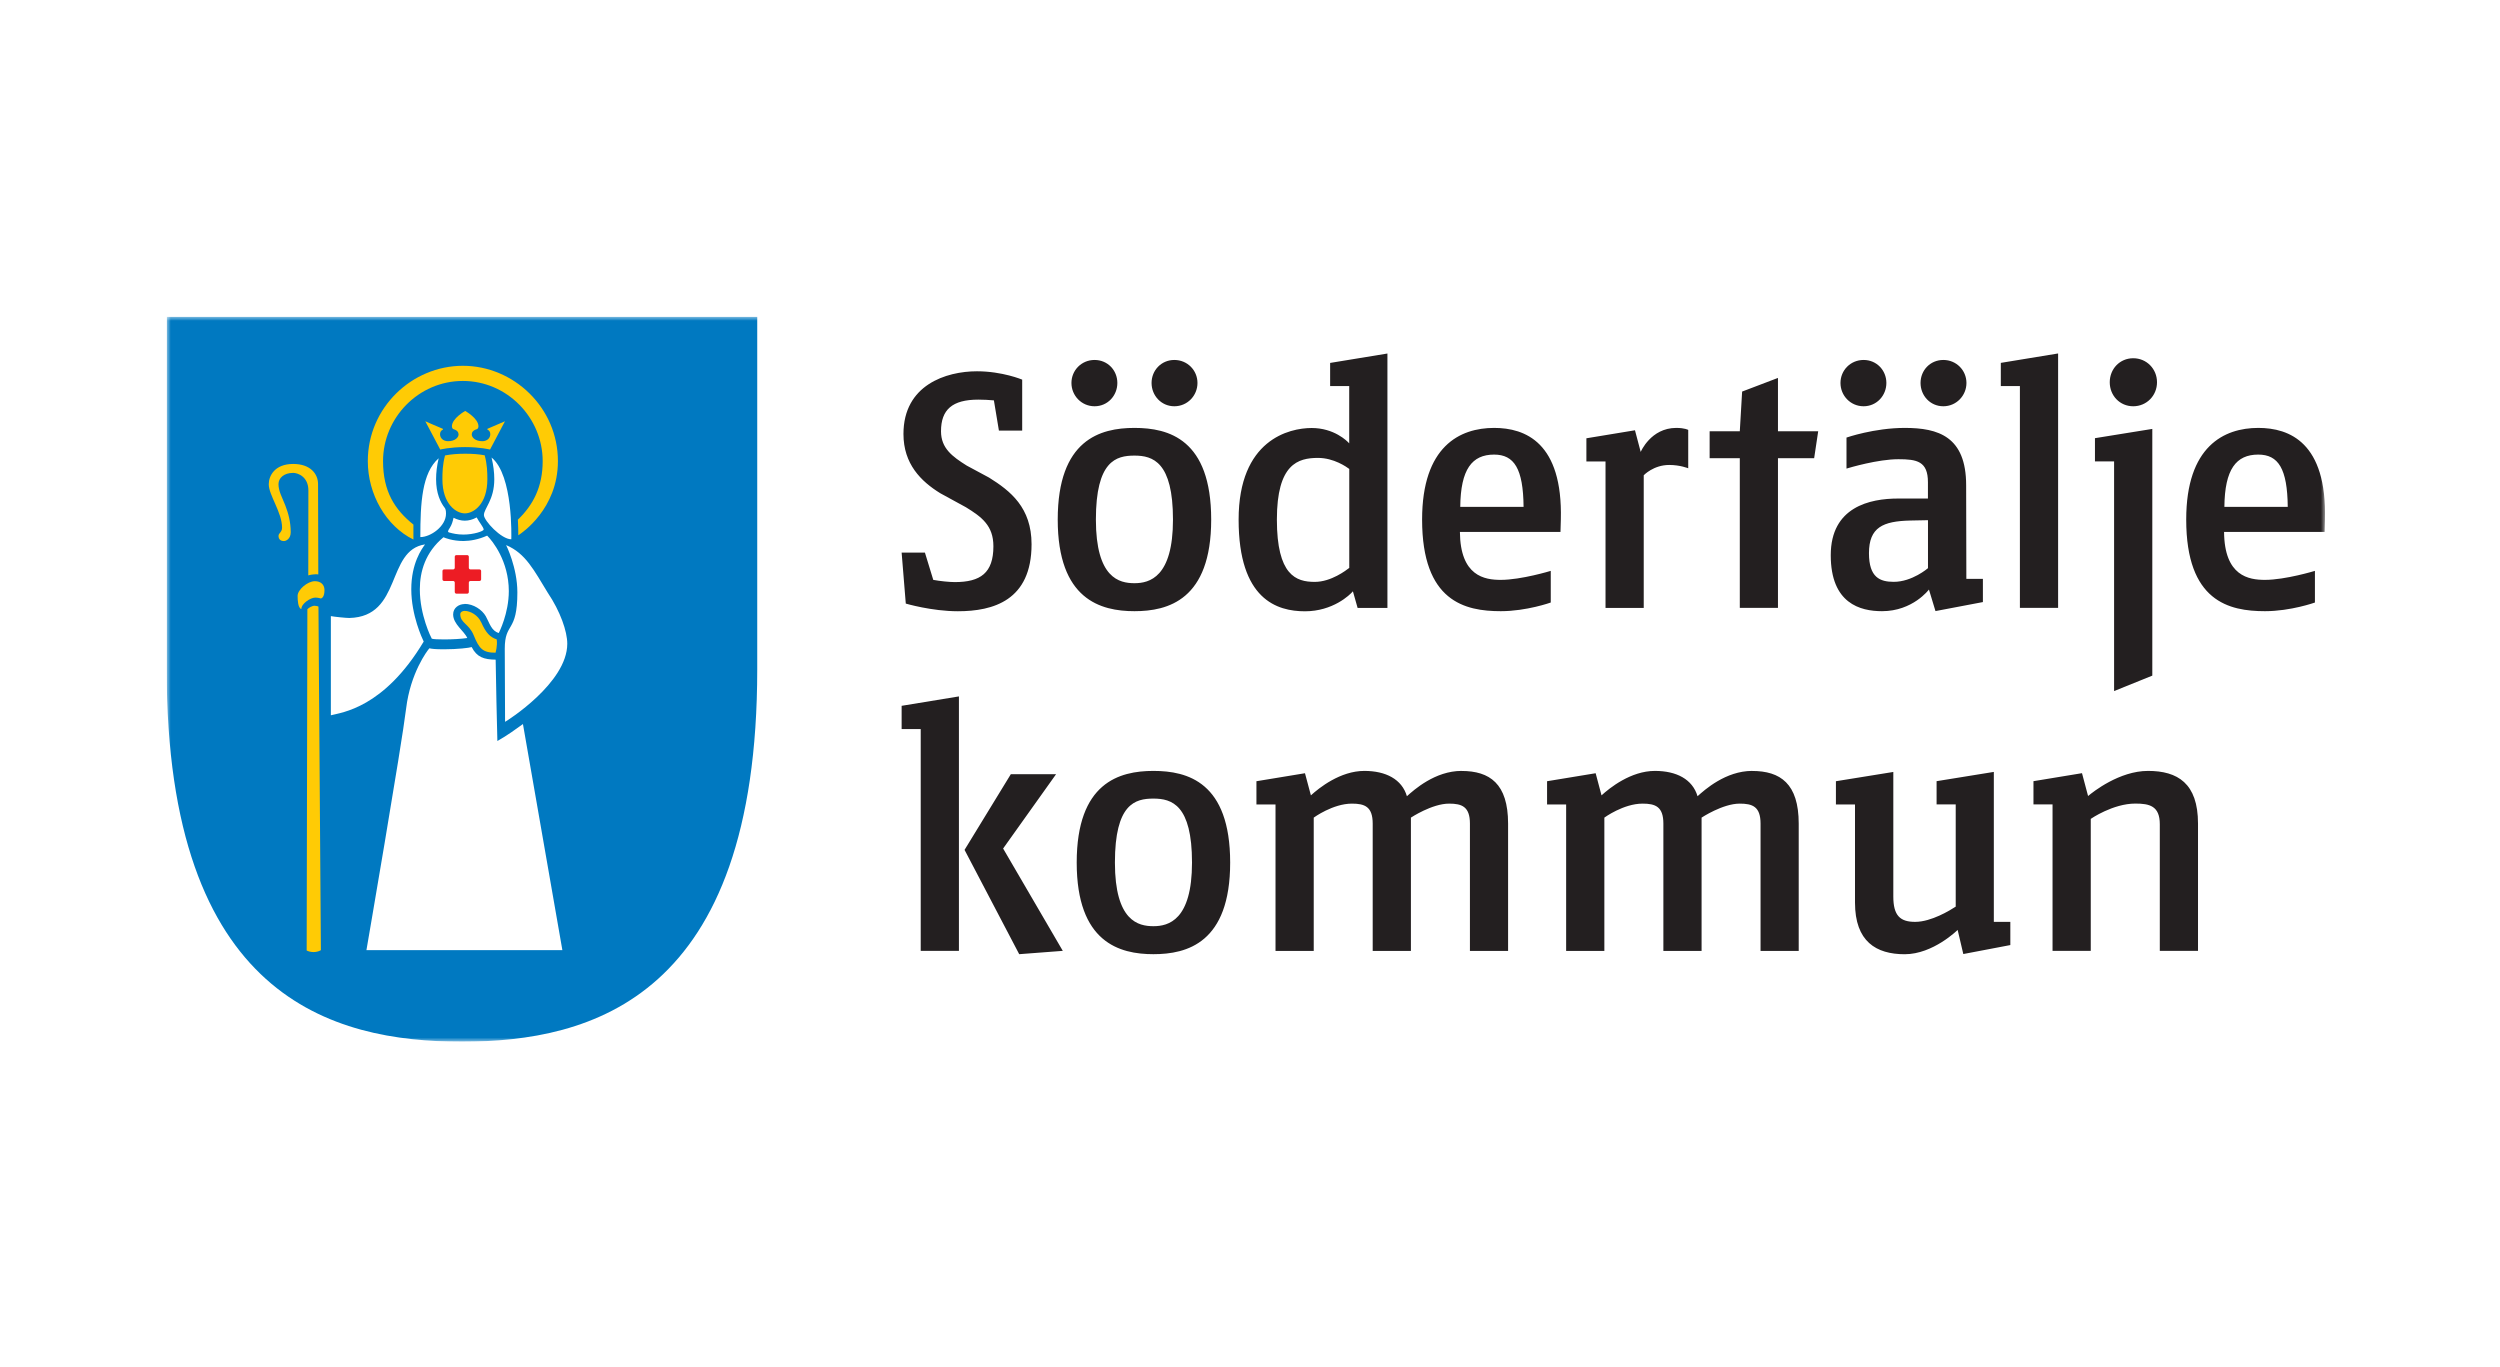
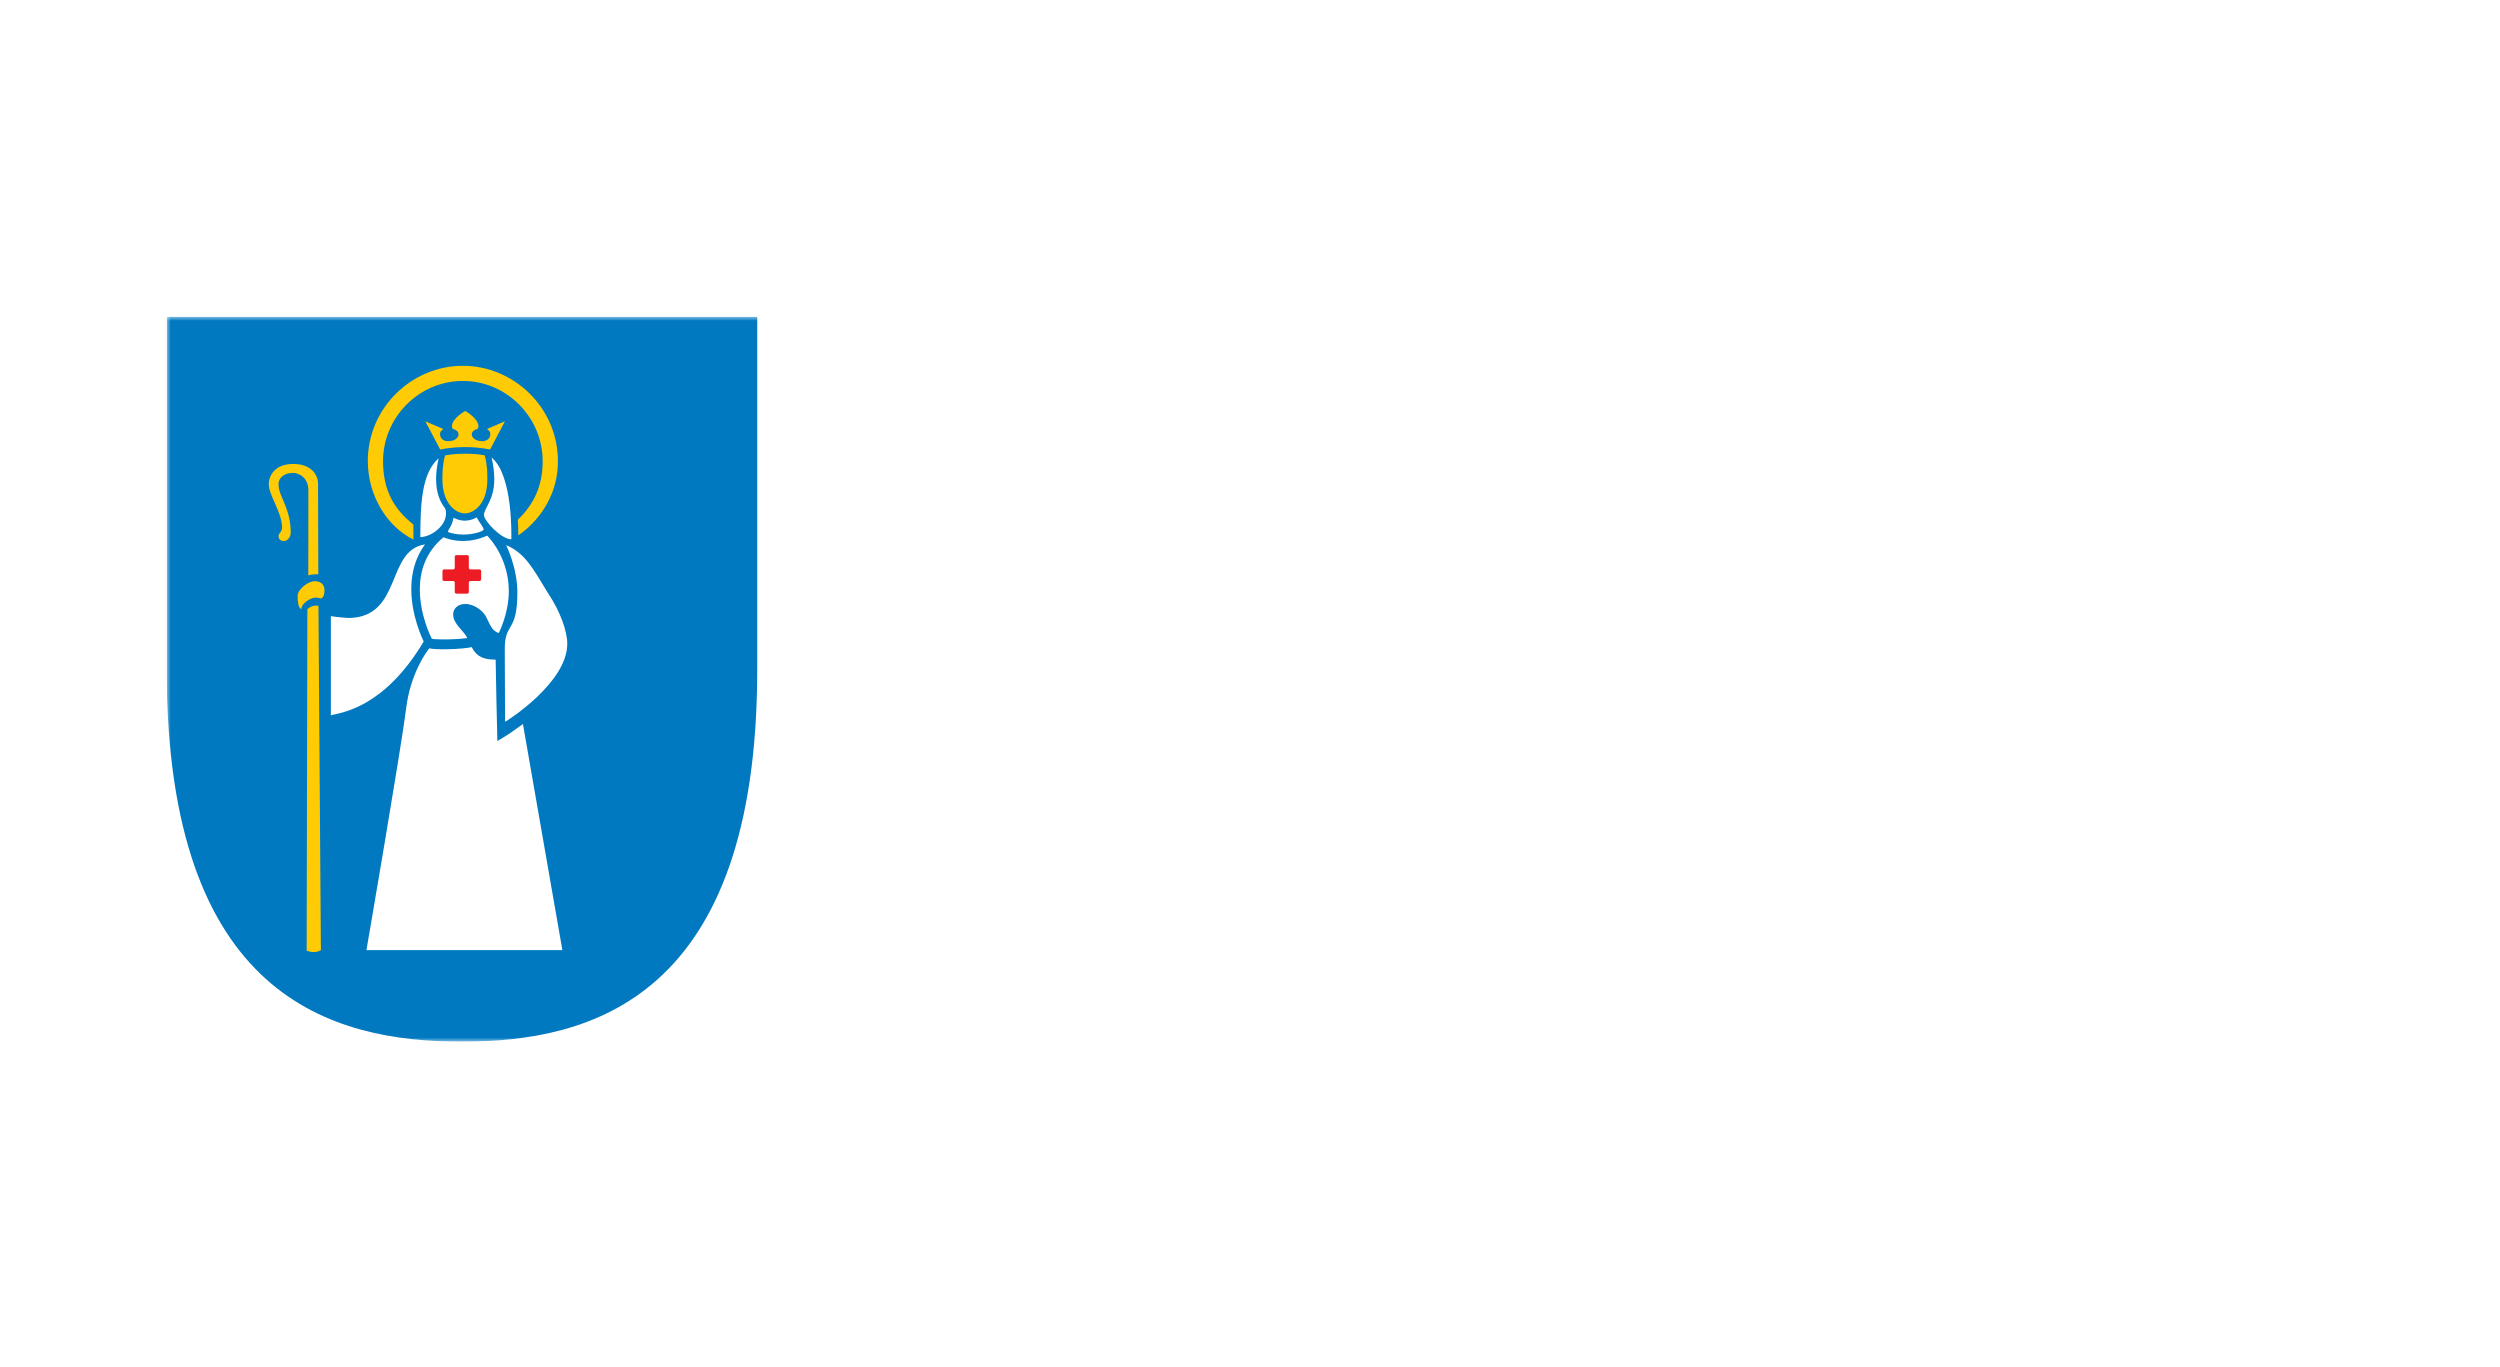
<svg xmlns="http://www.w3.org/2000/svg" width="300" height="164" viewBox="0 0 300 164" fill="none">
  <rect width="300" height="164" fill="white" />
  <g clip-path="url(#clip0_2169_5905)">
    <mask id="mask0_2169_5905" style="mask-type:luminance" maskUnits="userSpaceOnUse" x="20" y="38" width="259" height="87">
      <path d="M279 38H20V125H279V38Z" fill="white" />
    </mask>
    <g mask="url(#mask0_2169_5905)">
-       <path d="M241.246 110.624H239.26V92.629L232.391 93.741V96.525H234.686V108.794C234.043 109.216 231.765 110.624 229.815 110.624C228.005 110.624 227.198 109.863 227.198 107.585V92.635L220.31 93.747V96.532H222.6V108.31C222.6 112.992 225.145 114.508 228.564 114.508C231.984 114.508 234.917 111.59 234.917 111.59L235.597 114.484L241.24 113.408V110.63L241.246 110.624ZM108.196 84.704V87.489H110.486V114.103H115.071V83.569L108.196 84.698V84.704ZM127.535 114.103L120.374 101.823L126.727 92.907H121.297L115.746 101.986L122.305 114.502L127.535 114.103ZM257.76 92.509C254.329 92.509 251.176 95.015 250.569 95.523L249.84 92.781L244.016 93.741V96.525H246.305V114.103H250.891V98.265C250.891 98.265 253.545 96.429 256.242 96.429C257.93 96.429 259.176 96.707 259.176 98.905V114.103H263.761V98.827C263.761 93.989 261.307 92.509 257.766 92.509M175.383 92.509C172.206 92.509 169.674 94.786 168.829 95.547C168.228 93.505 166.291 92.509 163.722 92.509C160.83 92.509 158.286 94.55 157.308 95.444L156.597 92.787L150.772 93.747V96.532H153.062V114.109H157.648V98.114C157.648 98.114 159.938 96.435 162.233 96.435C163.758 96.435 164.724 96.791 164.724 98.833V114.109H169.309V98.114C169.309 98.114 171.842 96.435 173.895 96.435C175.419 96.435 176.391 96.791 176.391 98.833V114.109H180.971V98.833C180.971 94.031 178.76 92.515 175.383 92.515M210.258 92.509C207.082 92.509 204.549 94.786 203.705 95.547C203.097 93.505 201.172 92.509 198.591 92.509C195.699 92.509 193.161 94.55 192.183 95.444L191.478 92.787L185.648 93.747V96.532H187.937V114.109H192.523V98.114C192.523 98.114 194.813 96.435 197.109 96.435C198.639 96.435 199.605 96.791 199.605 98.833V114.109H204.19V98.114C204.19 98.114 206.723 96.435 208.77 96.435C210.301 96.435 211.266 96.791 211.266 98.833V114.109H215.846V98.833C215.846 94.031 213.635 92.515 210.258 92.515M138.412 114.502C134.349 114.502 129.205 113.1 129.205 103.508C129.205 93.916 134.313 92.509 138.412 92.509C142.512 92.509 147.62 93.868 147.62 103.508C147.62 113.149 142.433 114.502 138.412 114.502ZM138.412 95.831C136.202 95.831 133.79 96.471 133.79 103.508C133.79 110.545 136.609 111.143 138.412 111.143C140.216 111.143 143.041 110.424 143.041 103.508C143.041 96.592 140.629 95.831 138.412 95.831ZM235.962 69.465L235.938 58.229C235.938 52.388 232.603 51.349 228.576 51.349C224.914 51.349 221.579 52.509 221.579 52.509V56.23C221.98 56.109 225.357 55.106 227.811 55.106C230.022 55.106 231.352 55.348 231.352 57.867V59.824H227.775C224.392 59.824 219.69 60.827 219.69 66.626C219.69 72.424 223.231 73.342 225.843 73.342C229.542 73.342 231.473 70.745 231.473 70.745L232.257 73.33L237.948 72.249V69.465H235.968H235.962ZM231.352 68.184C231.352 68.184 229.463 69.821 227.252 69.821C225.6 69.821 224.276 69.301 224.276 66.384C224.276 63.267 225.971 62.542 229.226 62.464L231.358 62.421V68.184H231.352ZM233.198 48.752C234.765 48.752 235.974 47.471 235.974 45.955C235.974 44.439 234.765 43.195 233.198 43.195C231.631 43.195 230.465 44.433 230.465 45.955C230.465 47.477 231.631 48.752 233.198 48.752ZM223.632 48.752C225.199 48.752 226.365 47.471 226.365 45.955C226.365 44.439 225.199 43.195 223.632 43.195C222.065 43.195 220.857 44.433 220.857 45.955C220.857 47.477 222.065 48.752 223.632 48.752ZM118.685 57.311L116.013 55.874C114.288 54.792 112.921 53.796 112.921 51.754C112.921 49.157 114.27 47.955 117.398 47.955C118.023 47.955 118.655 47.991 119.268 48.045L119.87 51.675H122.663V45.556C122.663 45.556 120.289 44.554 117.234 44.554C113.535 44.554 108.415 46.197 108.415 52.074C108.415 55.674 110.504 57.752 112.836 59.19L115.909 60.869C117.798 62.029 119.208 63.068 119.208 65.55C119.208 68.752 117.665 69.851 114.579 69.851C113.929 69.851 112.788 69.736 111.992 69.585L110.99 66.311H108.196L108.694 72.43C108.694 72.43 111.804 73.349 114.944 73.349C119.165 73.349 123.787 72.068 123.787 65.309C123.787 60.911 121.254 58.912 118.685 57.311ZM251.395 52.588V55.366H253.691V82.928L258.277 81.074V51.47L251.395 52.581V52.588ZM255.987 48.752C257.596 48.752 258.841 47.471 258.841 45.871C258.841 44.27 257.596 42.989 255.987 42.989C254.377 42.989 253.169 44.27 253.169 45.871C253.169 47.471 254.377 48.752 255.987 48.752ZM201.148 51.349C198.092 51.349 196.884 54.231 196.884 54.231L196.197 51.633L190.367 52.594V55.372H192.663V72.95H197.248V57.033C197.248 57.033 198.414 55.795 200.303 55.795C201.627 55.795 202.587 56.194 202.587 56.194V51.591C202.587 51.591 202.192 51.349 201.148 51.349ZM240.098 43.545V46.324H242.388V72.944H246.973V42.416L240.098 43.545ZM278.951 63.829H266.889C266.926 69.15 269.865 69.585 271.797 69.585C274.25 69.585 277.791 68.504 277.791 68.504V72.303C277.791 72.303 274.894 73.342 271.797 73.342C267.49 73.342 262.346 72.183 262.346 62.349C262.346 53.548 266.889 51.349 270.995 51.349C274.736 51.349 279.237 53.107 278.994 62.349L278.957 63.829H278.951ZM270.989 54.551C268.335 54.551 266.968 56.309 266.926 60.827H274.53C274.487 56.23 273.4 54.551 270.989 54.551ZM213.356 72.956V54.986H217.698L218.184 51.748H213.356V45.351L209.055 46.988L208.776 51.748H205.156V54.986H208.776V72.944H213.356V72.956ZM187.251 63.829H175.189C175.231 69.15 178.165 69.585 180.096 69.585C182.55 69.585 186.091 68.504 186.091 68.504V72.303C186.091 72.303 183.194 73.342 180.096 73.342C175.796 73.342 170.652 72.183 170.652 62.349C170.652 53.548 175.189 51.349 179.294 51.349C183.036 51.349 187.536 53.107 187.3 62.349L187.257 63.829H187.251ZM179.294 54.551C176.64 54.551 175.274 56.309 175.231 60.827H182.829C182.787 56.23 181.7 54.551 179.288 54.551M161.912 46.33H159.616V43.551L166.491 42.422V72.956H162.914L162.349 70.957C161.984 71.397 159.938 73.355 156.597 73.355C153.257 73.355 148.634 71.953 148.634 62.361C148.634 52.769 154.708 51.361 157.399 51.361C160.089 51.361 161.663 52.92 161.905 53.204V46.342L161.912 46.33ZM161.912 56.272C161.59 56.031 160.059 54.949 158.17 54.949C155.759 54.949 153.226 55.668 153.226 62.349C153.226 69.03 155.516 69.827 157.769 69.827C159.743 69.827 161.553 68.425 161.912 68.148V56.272ZM136.135 73.342C132.072 73.342 126.927 71.941 126.927 62.349C126.927 52.757 132.029 51.349 136.135 51.349C140.241 51.349 145.343 52.708 145.343 62.349C145.343 71.989 140.156 73.342 136.135 73.342ZM131.349 48.752C129.782 48.752 128.573 47.471 128.573 45.955C128.573 44.439 129.782 43.195 131.349 43.195C132.916 43.195 134.082 44.433 134.082 45.955C134.082 47.477 132.916 48.752 131.349 48.752ZM136.135 54.672C133.924 54.672 131.507 55.312 131.507 62.349C131.507 69.386 134.325 69.984 136.135 69.984C137.945 69.984 140.757 69.265 140.757 62.349C140.757 55.433 138.346 54.672 136.135 54.672ZM140.921 48.752C139.354 48.752 138.188 47.471 138.188 45.955C138.188 44.439 139.36 43.195 140.921 43.195C142.482 43.195 143.697 44.433 143.697 45.955C143.697 47.477 142.488 48.752 140.921 48.752Z" fill="#231F20" />
      <path d="M20 38V80.337C20 119.805 39.922 125 55.434 125C70.946 125 90.868 119.805 90.868 80.337V38H20Z" fill="#0079C1" />
    </g>
    <path d="M61.356 64.717C61.356 64.505 61.605 57.051 58.987 54.901C59.206 55.813 59.315 56.689 59.315 57.505C59.315 60.011 58.07 61.014 58.07 61.811C58.07 62.47 60.141 64.717 61.362 64.717H61.356ZM59.685 88.927C59.625 86.625 59.515 81.877 59.479 79.159C58.064 79.141 57.226 78.863 56.6 77.649C56.315 77.746 54.893 77.915 53.302 77.915C52.209 77.915 51.778 77.861 51.529 77.794C51.267 78.072 49.245 80.772 48.735 85.019C48.224 89.313 43.973 114.012 43.973 114.012H67.484L62.753 86.885C61.945 87.465 60.931 88.22 59.679 88.927H59.685ZM55.75 72.467C56.813 72.467 57.851 73.167 58.294 73.947C58.732 74.726 58.957 75.716 59.855 75.958C59.886 75.885 61.058 73.626 61.058 70.92C61.046 67.344 59.133 64.946 58.459 64.276C57.402 64.747 56.436 64.91 55.628 64.922C54.304 64.922 53.399 64.554 53.217 64.469C51.043 66.269 50.38 68.589 50.38 70.721C50.38 73.808 51.729 76.502 51.814 76.641C51.99 76.707 52.591 76.731 53.296 76.731C54.219 76.731 55.397 76.671 56.072 76.562C55.719 75.728 54.377 74.913 54.377 73.729C54.377 72.907 55.106 72.485 55.75 72.485V72.467ZM53.521 61.642C53.521 61.256 53.466 61.068 53.357 60.929C52.859 60.289 52.33 59.208 52.33 57.498C52.33 56.713 52.433 55.867 52.64 54.992C50.636 56.749 50.441 60.331 50.441 64.451C51.668 64.451 53.521 63.164 53.521 61.636V61.642ZM53.946 63.907C54.316 64.016 54.899 64.149 55.616 64.149C56.831 64.149 58.039 63.744 58.039 63.545C58.039 63.279 57.481 62.639 57.201 62.089C56.746 62.343 56.254 62.482 55.774 62.482C55.325 62.482 54.863 62.355 54.426 62.131C54.334 62.542 54.225 62.947 54 63.303C53.745 63.702 53.66 63.835 53.94 63.913L53.946 63.907ZM50.842 76.979C50.678 76.647 49.354 73.832 49.354 70.709C49.354 67.586 50.611 65.87 51.006 65.327C46.299 66.022 48.285 74.007 41.914 74.158C41.531 74.158 40.14 74.019 39.703 73.934V85.834C40.96 85.502 46.056 85 50.848 76.979H50.842ZM60.742 65.417C63.081 66.396 64.095 68.462 65.729 71.126C67.235 73.355 68.073 75.765 68.073 77.251C68.073 81.944 60.833 86.51 60.609 86.619C60.609 86.619 60.572 78.096 60.572 77.855C60.572 74.599 62.084 76.018 62.084 71.089C62.084 68.087 60.736 65.417 60.736 65.417H60.748H60.742Z" fill="white" />
    <path d="M57.736 68.522C57.736 68.413 57.645 68.329 57.541 68.329H56.454C56.345 68.329 56.26 68.238 56.26 68.136V66.807C56.26 66.698 56.169 66.613 56.066 66.613H54.766C54.656 66.613 54.571 66.698 54.571 66.807V68.136C54.571 68.244 54.48 68.329 54.377 68.329H53.29C53.181 68.329 53.096 68.419 53.096 68.522V69.525C53.096 69.634 53.187 69.718 53.29 69.718H54.377C54.486 69.718 54.571 69.803 54.571 69.912V71.041C54.571 71.15 54.663 71.24 54.766 71.24H56.066C56.175 71.24 56.26 71.15 56.26 71.041V69.912C56.26 69.803 56.351 69.718 56.454 69.718H57.541C57.651 69.718 57.736 69.628 57.736 69.525V68.522Z" fill="#ED1C24" />
    <path d="M37.784 69.742C36.915 69.742 35.713 70.757 35.713 71.506C35.713 72.032 35.761 72.974 36.162 73.089C36.162 72.418 37.274 71.712 37.826 71.712C38.251 71.712 38.422 71.814 38.482 71.814C38.628 71.814 38.938 71.627 38.938 70.811C38.938 70.159 38.494 69.742 37.784 69.742Z" fill="#FFCB05" />
    <path d="M58.477 51.506C58.477 51.549 58.519 51.567 58.531 51.573C58.726 51.663 58.835 51.869 58.835 52.104C58.835 52.6 58.422 52.944 57.876 52.944C57.001 52.944 56.612 52.473 56.612 52.141C56.612 51.893 56.746 51.645 57.207 51.506C57.304 51.482 57.414 51.361 57.414 51.156C57.414 50.196 55.823 49.314 55.823 49.314C55.823 49.314 54.231 50.196 54.231 51.156C54.231 51.361 54.334 51.482 54.438 51.506C54.893 51.645 55.027 51.893 55.027 52.141C55.027 52.473 54.632 52.944 53.764 52.944C53.217 52.944 52.804 52.6 52.804 52.104C52.804 51.869 52.913 51.669 53.108 51.573C53.126 51.567 53.168 51.549 53.162 51.506C53.162 51.464 53.12 51.446 53.102 51.44C52.798 51.325 51.036 50.552 51.036 50.552L52.828 53.947C52.828 53.947 53.976 53.651 55.816 53.651C57.657 53.651 58.805 53.947 58.805 53.947L60.596 50.552C60.596 50.552 58.829 51.325 58.531 51.44C58.513 51.446 58.471 51.464 58.471 51.506H58.477Z" fill="#FFCB05" />
    <path d="M58.483 57.505C58.483 56.695 58.465 55.741 58.161 54.635C57.444 54.502 56.727 54.448 55.829 54.448C54.93 54.448 54.152 54.508 53.405 54.653C53.108 55.753 53.089 56.701 53.089 57.511C53.089 60.507 54.748 61.606 55.786 61.606C56.825 61.606 58.483 60.525 58.483 57.511V57.505Z" fill="#FFCB05" />
    <path d="M35.148 56.743C35.81 56.743 37.006 57.257 37.006 58.846L36.994 69.048C37.231 68.969 37.674 68.909 37.893 68.909C37.96 68.909 38.136 68.915 38.197 68.933L38.166 58.09C38.166 56.858 37.243 55.674 35.184 55.674C32.961 55.674 32.251 57.106 32.251 58.108C32.251 59.425 33.848 61.491 33.848 63.321C33.848 63.877 33.423 63.962 33.423 64.306C33.423 64.686 33.642 64.928 34.079 64.928C34.34 64.928 34.887 64.644 34.887 63.871C34.887 62.627 34.589 61.552 34.237 60.652C33.854 59.667 33.417 58.942 33.417 58.096C33.417 57.347 34.103 56.749 35.142 56.749L35.148 56.743Z" fill="#FFCB05" />
-     <path d="M37.729 72.684C37.547 72.684 37.049 72.901 36.885 73.107L36.8 114.061C36.958 114.145 37.261 114.248 37.614 114.248C37.893 114.248 38.203 114.194 38.507 114.025L38.215 72.793C38.172 72.744 37.832 72.69 37.729 72.69V72.684Z" fill="#FFCB05" />
-     <path d="M57.736 74.671C57.377 73.844 56.46 73.306 55.75 73.306C55.47 73.306 55.233 73.463 55.233 73.711C55.233 74.768 56.278 74.841 56.849 76.242C57.493 77.824 57.912 78.326 59.461 78.326C59.461 78.326 59.716 77.522 59.606 76.725C58.835 76.471 58.313 75.976 57.742 74.665L57.736 74.671Z" fill="#FFCB05" />
+     <path d="M37.729 72.684C37.547 72.684 37.049 72.901 36.885 73.107L36.8 114.061C36.958 114.145 37.261 114.248 37.614 114.248C37.893 114.248 38.203 114.194 38.507 114.025L38.215 72.793V72.684Z" fill="#FFCB05" />
    <path d="M55.543 43.895C49.439 43.895 44.137 48.909 44.137 55.336C44.137 59.329 46.329 63.134 49.609 64.747C49.609 64.747 49.609 63.442 49.609 62.947C47.386 61.171 45.965 58.984 45.965 55.336C45.965 50.135 50.223 45.714 55.543 45.714C60.864 45.714 65.121 50.135 65.121 55.336C65.121 58.423 63.98 60.597 62.145 62.361C62.188 63.08 62.194 63.66 62.194 64.234C62.619 63.962 66.95 61.08 66.95 55.336C66.95 48.909 61.641 43.895 55.543 43.895Z" fill="#FFCB05" />
  </g>
  <defs>
    <clipPath id="clip0_2169_5905">
      <rect width="259" height="87" fill="white" transform="translate(20 38)" />
    </clipPath>
  </defs>
</svg>